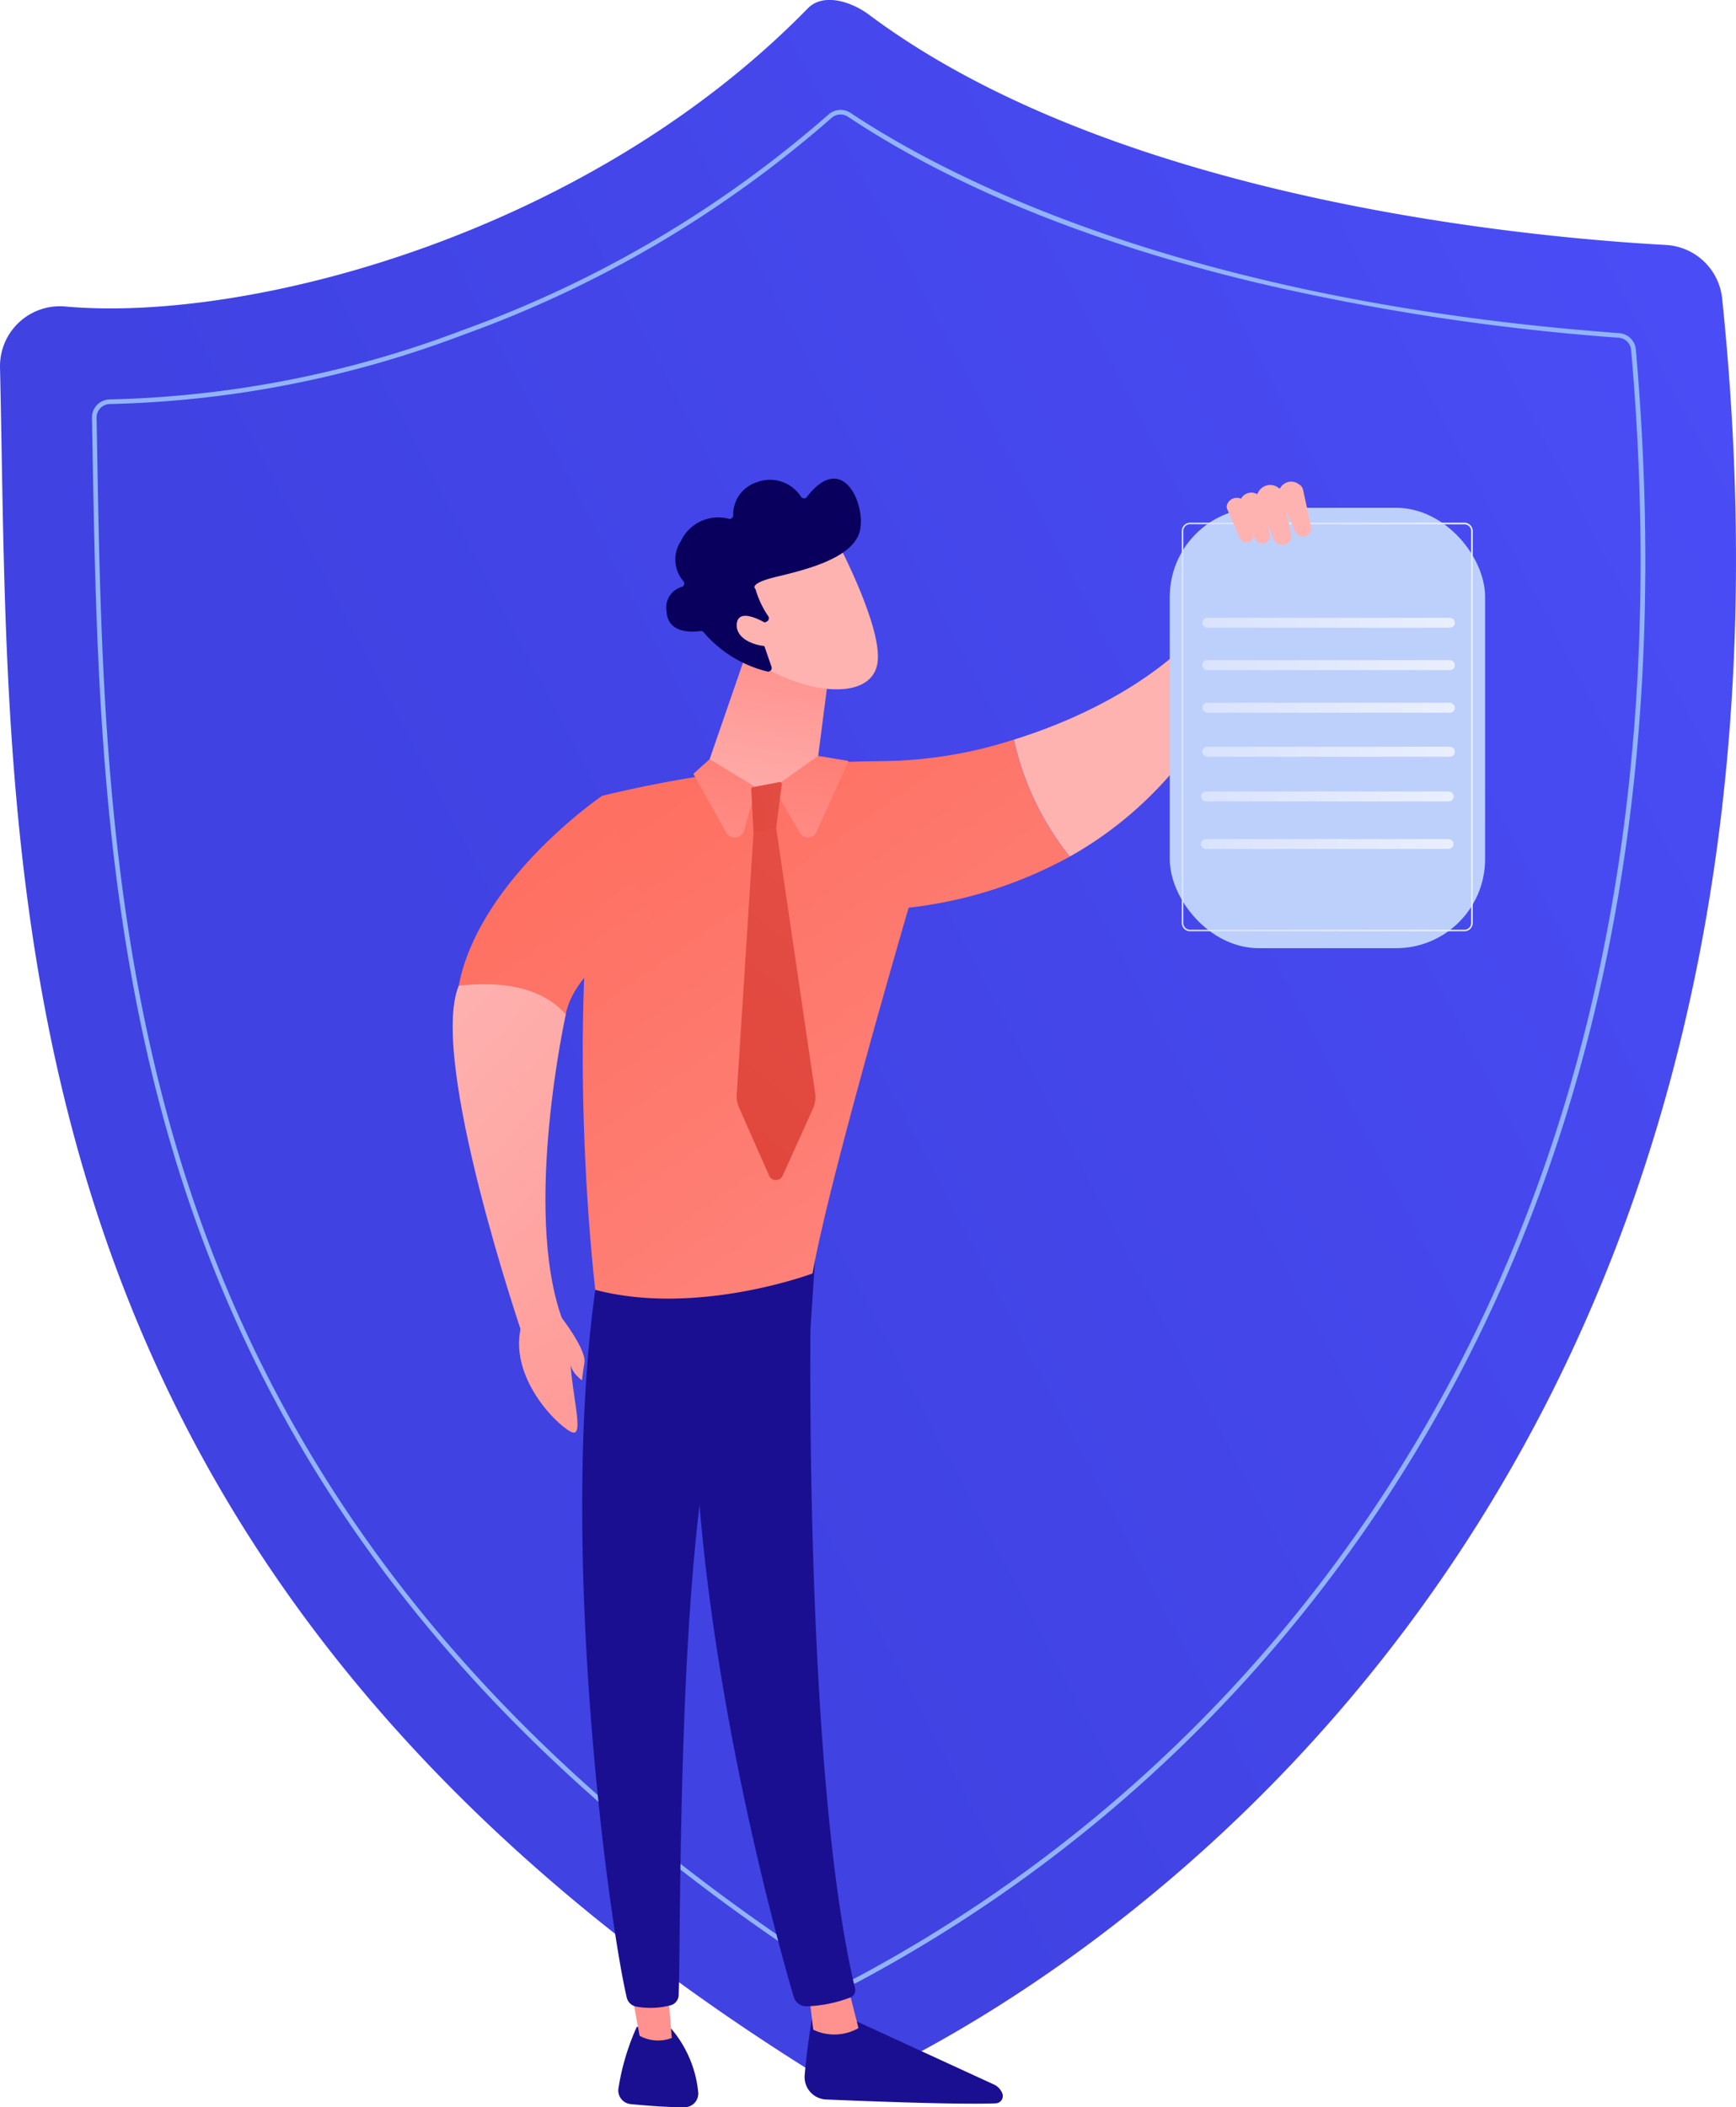
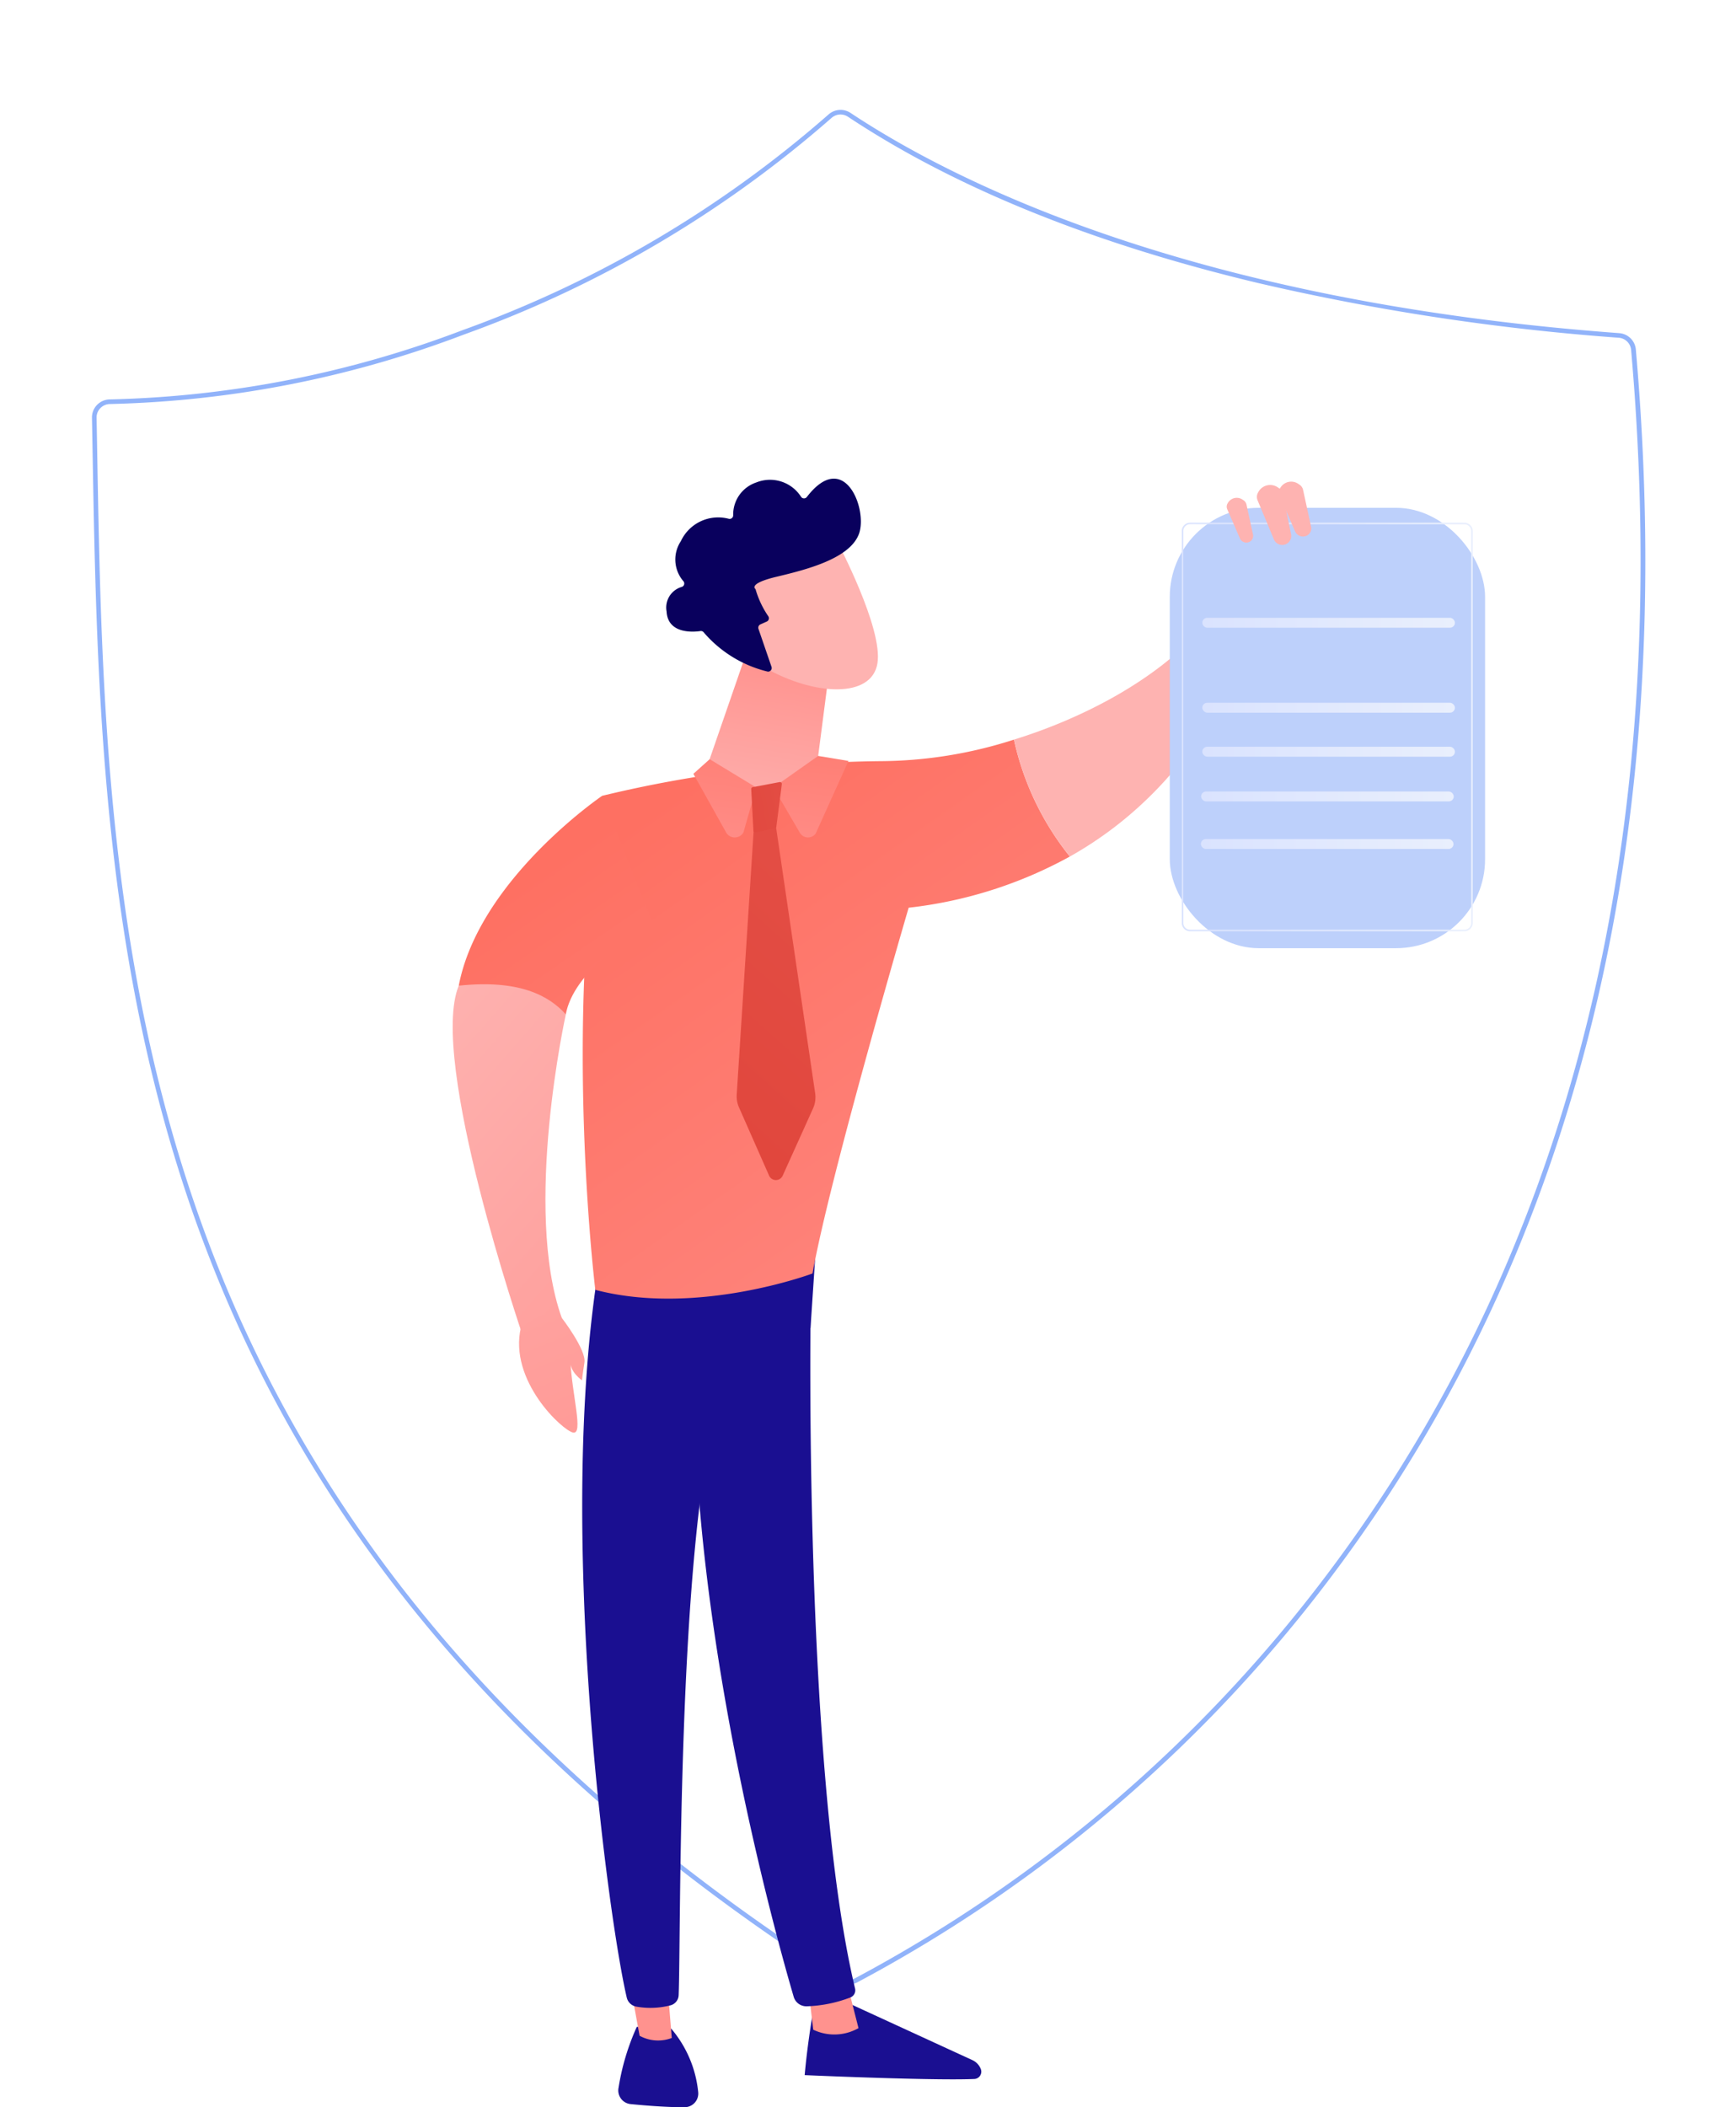
<svg xmlns="http://www.w3.org/2000/svg" xmlns:xlink="http://www.w3.org/1999/xlink" width="93.193" height="113.074" viewBox="0 0 93.193 113.074">
  <defs>
    <linearGradient id="linear-gradient" x1="0.305" y1="0.553" x2="1.262" y2="0.004" gradientUnits="objectBoundingBox">
      <stop offset="0" stop-color="#4042e2" />
      <stop offset="1" stop-color="#4f52ff" />
    </linearGradient>
    <linearGradient id="linear-gradient-2" x1="49.52" y1="-0.484" x2="46.685" y2="6.012" gradientUnits="objectBoundingBox">
      <stop offset="0" stop-color="#09005d" />
      <stop offset="1" stop-color="#1a0f91" />
    </linearGradient>
    <linearGradient id="linear-gradient-3" x1="192.905" y1="0.5" x2="193.905" y2="0.5" gradientUnits="objectBoundingBox">
      <stop offset="0" stop-color="#ff928e" />
      <stop offset="1" stop-color="#feb3b1" />
    </linearGradient>
    <linearGradient id="linear-gradient-4" x1="60.431" y1="0.031" x2="57.534" y2="0.887" xlink:href="#linear-gradient-2" />
    <linearGradient id="linear-gradient-5" x1="123.322" y1="-2.223" x2="116.305" y2="5.384" xlink:href="#linear-gradient-2" />
    <linearGradient id="linear-gradient-6" x1="223.419" y1="0.5" x2="224.419" y2="0.5" xlink:href="#linear-gradient-3" />
    <linearGradient id="linear-gradient-7" x1="42.664" y1="-0.035" x2="40.623" y2="0.806" xlink:href="#linear-gradient-2" />
    <linearGradient id="linear-gradient-8" x1="0.21" y1="0.095" x2="1.064" y2="1.478" gradientUnits="objectBoundingBox">
      <stop offset="0" stop-color="#fe7062" />
      <stop offset="1" stop-color="#ff928e" />
    </linearGradient>
    <linearGradient id="linear-gradient-9" x1="-31.349" y1="-0.492" x2="-31.004" y2="0.348" xlink:href="#linear-gradient-3" />
    <linearGradient id="linear-gradient-10" x1="0.338" y1="0.382" x2="2.482" y2="3.92" xlink:href="#linear-gradient-8" />
    <linearGradient id="linear-gradient-11" x1="0.572" y1="0.019" x2="0.374" y2="1.292" xlink:href="#linear-gradient-3" />
    <linearGradient id="linear-gradient-12" x1="-10.24" y1="31.848" x2="-10.624" y2="30.692" xlink:href="#linear-gradient-3" />
    <linearGradient id="linear-gradient-13" x1="-10.071" y1="16.128" x2="-9.866" y2="17.307" xlink:href="#linear-gradient-2" />
    <linearGradient id="linear-gradient-14" x1="-34.479" y1="152.427" x2="-35.729" y2="146.827" xlink:href="#linear-gradient-3" />
    <linearGradient id="linear-gradient-15" x1="1.275" y1="1.924" x2="0.358" y2="-0.193" xlink:href="#linear-gradient-3" />
    <linearGradient id="linear-gradient-16" x1="1" y1="2.308" x2="-0.264" y2="-2.643" xlink:href="#linear-gradient-3" />
    <linearGradient id="linear-gradient-17" x1="0.463" y1="0.966" x2="1.124" y2="-2.48" gradientUnits="objectBoundingBox">
      <stop offset="0" stop-color="#e1473d" />
      <stop offset="1" stop-color="#e9605a" />
    </linearGradient>
    <linearGradient id="linear-gradient-18" x1="0.654" y1="-1.302" x2="0.359" y2="1.625" xlink:href="#linear-gradient-8" />
    <linearGradient id="linear-gradient-19" x1="0.704" y1="-1.499" x2="0.353" y2="1.55" xlink:href="#linear-gradient-8" />
    <linearGradient id="linear-gradient-20" x1="-0.739" y1="0.846" x2="7.356" y2="-1.518" xlink:href="#linear-gradient-17" />
    <linearGradient id="linear-gradient-21" y1="0.5" x2="1" y2="0.5" gradientUnits="objectBoundingBox">
      <stop offset="0" stop-color="#dae3fe" />
      <stop offset="1" stop-color="#e9effd" />
    </linearGradient>
    <linearGradient id="linear-gradient-28" x1="0.728" y1="-3.994" x2="0.533" y2="-0.125" xlink:href="#linear-gradient-3" />
    <linearGradient id="linear-gradient-29" x1="0.793" y1="-5.286" x2="0.554" y2="-0.548" xlink:href="#linear-gradient-3" />
    <linearGradient id="linear-gradient-30" x1="0.755" y1="-4.544" x2="0.545" y2="-0.372" xlink:href="#linear-gradient-3" />
    <linearGradient id="linear-gradient-31" x1="0.72" y1="-3.718" x2="0.537" y2="-0.18" xlink:href="#linear-gradient-3" />
  </defs>
  <g id="Groupe_7821" data-name="Groupe 7821" transform="translate(-641.452 -169.298)">
    <g id="Groupe_7814" data-name="Groupe 7814" transform="translate(641.452 169.298)">
      <g id="Groupe_7813" data-name="Groupe 7813" transform="translate(0 0)">
-         <path id="Tracé_9323" data-name="Tracé 9323" d="M642.469,186.6a3.214,3.214,0,0,1,2.484-.855c9.759.878,27.966-3.823,39.866-16,.826-.845,2.332-.368,3.28.34,13.234,9.891,35.171,11.939,42.787,12.358a3.213,3.213,0,0,1,3.016,2.878c6.926,66.889-36.625,91.127-45.658,95.405a3.221,3.221,0,0,1-3.077-.178c-45.018-28.041-43.092-64.507-43.714-91.526A3.218,3.218,0,0,1,642.469,186.6Z" transform="translate(-641.452 -169.298)" fill="url(#linear-gradient)" />
        <g id="Groupe_7812" data-name="Groupe 7812" transform="translate(4.937 5.897)">
          <path id="Tracé_9324" data-name="Tracé 9324" d="M740.333,339.459a.977.977,0,0,1-.526-.153c-17.24-11.021-28.477-24.195-34.35-40.275-5.247-14.365-5.5-29-5.731-41.91q-.015-.866-.031-1.722a.959.959,0,0,1,.276-.695.971.971,0,0,1,.7-.292h.009a56.859,56.859,0,0,0,18.9-3.712,61.283,61.283,0,0,0,19.653-11.575.971.971,0,0,1,1.185-.086c5.557,3.687,18.306,10.125,41.257,11.817a.967.967,0,0,1,.9.884c2.286,26.075-3.137,48.123-16.116,65.531a77.338,77.338,0,0,1-25.677,22.081A.966.966,0,0,1,740.333,339.459Zm.329-.327.057.11-.057-.11a77.083,77.083,0,0,0,25.591-22.009c12.942-17.358,18.348-39.348,16.068-65.361a.72.72,0,0,0-.667-.659,125.231,125.231,0,0,1-19.375-2.94c-8.868-2.115-16.271-5.115-22-8.918a.723.723,0,0,0-.883.064,61.528,61.528,0,0,1-19.733,11.623,57.108,57.108,0,0,1-18.984,3.728h-.009a.725.725,0,0,0-.521.218.713.713,0,0,0-.206.517q.016.856.031,1.722c.226,12.892.483,27.5,5.716,41.829,5.854,16.027,17.058,29.16,34.251,40.151A.727.727,0,0,0,740.662,339.132Z" transform="translate(-699.695 -238.877)" fill="#91b3fa" />
        </g>
      </g>
    </g>
    <g id="Groupe_7820" data-name="Groupe 7820" transform="translate(665.754 194.98)">
      <g id="Groupe_7817" data-name="Groupe 7817">
-         <path id="Tracé_9325" data-name="Tracé 9325" d="M1151.528,1441.6s-.312,1.769-.466,3.52a1.206,1.206,0,0,0,1.154,1.307c2.332.1,7.319.286,9.109.206a.392.392,0,0,0,.345-.537h0a.878.878,0,0,0-.449-.474l-8.238-3.786Z" transform="translate(-1132.167 -1359.45)" fill="url(#linear-gradient-2)" />
+         <path id="Tracé_9325" data-name="Tracé 9325" d="M1151.528,1441.6s-.312,1.769-.466,3.52c2.332.1,7.319.286,9.109.206a.392.392,0,0,0,.345-.537h0a.878.878,0,0,0-.449-.474l-8.238-3.786Z" transform="translate(-1132.167 -1359.45)" fill="url(#linear-gradient-2)" />
        <path id="Tracé_9326" data-name="Tracé 9326" d="M1153.586,1425.816l.251,2.116a2.625,2.625,0,0,0,2.429-.085l-.6-2.358Z" transform="translate(-1134.482 -1344.7)" fill="url(#linear-gradient-3)" />
        <path id="Tracé_9327" data-name="Tracé 9327" d="M1085.161,960.072c-.108.552-.582,27.569,2.306,39.677a.411.411,0,0,1-.241.478,7.154,7.154,0,0,1-2.352.478.708.708,0,0,1-.7-.508c-.825-2.809-4.781-16.883-5.3-30.328-.577-15.023,0-.512,0-.512l.338-9.286Z" transform="translate(-1065.868 -918.729)" fill="url(#linear-gradient-4)" />
        <path id="Tracé_9328" data-name="Tracé 9328" d="M1034.066,1452.491a12.728,12.728,0,0,0-.979,3.265.736.736,0,0,0,.648.881c.77.076,1.955.173,2.9.167a.734.734,0,0,0,.726-.819,6.189,6.189,0,0,0-1.445-3.394Z" transform="translate(-1024.183 -1369.413)" fill="url(#linear-gradient-5)" />
        <path id="Tracé_9329" data-name="Tracé 9329" d="M1039.645,1419.044l.586,3.2a2.069,2.069,0,0,0,1.727.119l-.28-3.442Z" transform="translate(-1030.198 -1338.687)" fill="url(#linear-gradient-6)" />
        <path id="Tracé_9330" data-name="Tracé 9330" d="M1011.132,953.719c-2.362,14.254.512,35.231,1.482,39.336a.64.64,0,0,0,.517.486,4.3,4.3,0,0,0,1.847-.074.587.587,0,0,0,.422-.54c.13-3.319-.1-23.7,2.1-31.749a1.83,1.83,0,0,1,.706-1.009l4.272-3.037.327-4.909Z" transform="translate(-1003.27 -911.547)" fill="url(#linear-gradient-7)" />
        <g id="Groupe_7815" data-name="Groupe 7815" transform="translate(6.981 4.2)">
          <path id="Tracé_9331" data-name="Tracé 9331" d="M1026.477,638.705a66.539,66.539,0,0,0-14.888,1.859c-2.11,12.311-.369,26.511-.369,26.511,5.48,1.437,11.661-.879,11.661-.879.911-5.146,5.16-19.627,5.16-19.627a23.314,23.314,0,0,0,8.653-2.746,15.175,15.175,0,0,1-3-6.274A23.748,23.748,0,0,1,1026.477,638.705Z" transform="translate(-1010.545 -627.743)" fill="url(#linear-gradient-8)" />
          <path id="Tracé_9332" data-name="Tracé 9332" d="M1297.372,522.4a1.354,1.354,0,0,0-1.575-.443c-1.042,4.4-6.5,7.968-12.114,9.711a15.176,15.176,0,0,0,3,6.274C1295.994,532.706,1297.372,522.4,1297.372,522.4Z" transform="translate(-1260.532 -521.862)" fill="url(#linear-gradient-9)" />
        </g>
        <path id="Tracé_9333" data-name="Tracé 9333" d="M942.443,679.981l-2.715-6.854s-6.611,4.492-7.7,10.188a15.648,15.648,0,0,1,5.748,1.54C938.265,682.166,942.443,679.981,942.443,679.981Z" transform="translate(-931.703 -656.106)" fill="url(#linear-gradient-10)" />
        <path id="Tracé_9334" data-name="Tracé 9334" d="M1089.467,583.4l-2.252,6.513a.235.235,0,0,0,.107.283,5.294,5.294,0,0,0,5.491-.369,1.105,1.105,0,0,0,.509-.789l.729-5.637Z" transform="translate(-1073.724 -573.985)" fill="url(#linear-gradient-11)" />
        <g id="Groupe_7816" data-name="Groupe 7816" transform="translate(11.469)">
          <path id="Tracé_9335" data-name="Tracé 9335" d="M1109.41,512.241s2.473,4.655,2.156,6.536-3.382,1.745-6.059.218l-1.87-5.027Z" transform="translate(-1100.235 -508.856)" fill="url(#linear-gradient-12)" />
          <path id="Tracé_9336" data-name="Tracé 9336" d="M1068.888,479.975a.192.192,0,0,0,.084-.281,5.009,5.009,0,0,1-.688-1.461s-.445-.285,1.132-.662,3.927-.963,4.421-2.3c.482-1.308-.784-4.6-2.8-1.977a.192.192,0,0,1-.3,0,1.978,1.978,0,0,0-2.41-.783,1.815,1.815,0,0,0-1.242,1.753.191.191,0,0,1-.226.2,2.213,2.213,0,0,0-2.584,1.2,1.779,1.779,0,0,0,.128,2.136.191.191,0,0,1-.082.318,1.151,1.151,0,0,0-.812,1.314c.067,1.217,1.428,1.11,1.815,1.054a.192.192,0,0,1,.171.06,6.539,6.539,0,0,0,3.448,2.116.194.194,0,0,0,.2-.256l-.7-2.037a.193.193,0,0,1,.1-.239Z" transform="translate(-1063.497 -472.305)" fill="url(#linear-gradient-13)" />
-           <path id="Tracé_9337" data-name="Tracé 9337" d="M1109.945,559.755s-1.761-1.208-1.89-.191,1.586,1.474,2.435,1.094Z" transform="translate(-1104.272 -551.795)" fill="url(#linear-gradient-14)" />
        </g>
        <path id="Tracé_9338" data-name="Tracé 9338" d="M934.257,794.046s-2.311,10.425-.218,16.286c-2.566,1.19-2.092.966-2.092.966s-5.077-14.833-3.438-18.792C931.741,792.162,933.344,793.031,934.257,794.046Z" transform="translate(-928.184 -765.296)" fill="url(#linear-gradient-15)" />
        <path id="Tracé_9339" data-name="Tracé 9339" d="M972.515,1000.556s1.322,1.712,1.216,2.393-.131.959-.131.959-.664-.454-.623-1.035c.092,1.843.709,3.939.148,3.838s-3.464-2.777-2.808-5.63C971.807,1000.046,972.225,1000.159,972.515,1000.556Z" transform="translate(-966.659 -955.521)" fill="url(#linear-gradient-16)" />
        <path id="Tracé_9340" data-name="Tracé 9340" d="M1110.047,683.716l2.214,15.059a1.474,1.474,0,0,1-.112.818l-1.623,3.592a.4.4,0,0,1-.744,0l-1.611-3.651a1.47,1.47,0,0,1-.12-.685l.96-14.952Z" transform="translate(-1092.804 -665.797)" fill="url(#linear-gradient-17)" />
        <path id="Tracé_9341" data-name="Tracé 9341" d="M1131.324,649.579l1.426,2.445a.512.512,0,0,0,.84.031l1.762-3.9-1.626-.269Z" transform="translate(-1114.106 -633.005)" fill="url(#linear-gradient-18)" />
        <path id="Tracé_9342" data-name="Tracé 9342" d="M1081.529,649.951l2.5,1.517-.688,2.417a.543.543,0,0,1-.907.036l-1.78-3.185Z" transform="translate(-1067.734 -634.894)" fill="url(#linear-gradient-19)" />
        <path id="Tracé_9343" data-name="Tracé 9343" d="M1117.355,664.688l1.446-.273a.1.1,0,0,1,.116.109l-.294,2.287a.1.1,0,0,1-.078.084l-1.035.216a.1.1,0,0,1-.119-.091l-.117-2.23A.1.1,0,0,1,1117.355,664.688Z" transform="translate(-1101.248 -648.131)" fill="url(#linear-gradient-20)" />
      </g>
      <g id="Groupe_7818" data-name="Groupe 7818" transform="translate(38.495 1.567)">
        <rect id="Rectangle_768" data-name="Rectangle 768" width="16.926" height="23.631" rx="4.776" fill="#bdd0fb" />
        <path id="Tracé_9344" data-name="Tracé 9344" d="M1405.131,522.144h-14.726a.448.448,0,0,1-.447-.447v-21.03a.448.448,0,0,1,.447-.447h14.726a.448.448,0,0,1,.447.447V521.7A.448.448,0,0,1,1405.131,522.144ZM1390.405,500.3a.363.363,0,0,0-.362.362V521.7a.363.363,0,0,0,.362.362h14.726a.363.363,0,0,0,.363-.362v-21.03a.363.363,0,0,0-.363-.362Z" transform="translate(-1389.315 -499.421)" fill="url(#linear-gradient-21)" />
        <rect id="Rectangle_769" data-name="Rectangle 769" width="13.561" height="0.533" rx="0.267" transform="translate(1.746 5.902)" fill="url(#linear-gradient-21)" />
-         <rect id="Rectangle_770" data-name="Rectangle 770" width="13.561" height="0.533" rx="0.267" transform="translate(1.746 8.175)" fill="url(#linear-gradient-21)" />
        <rect id="Rectangle_771" data-name="Rectangle 771" width="13.561" height="0.533" rx="0.267" transform="translate(1.746 10.461)" fill="url(#linear-gradient-21)" />
        <rect id="Rectangle_772" data-name="Rectangle 772" width="13.561" height="0.533" rx="0.267" transform="translate(1.746 12.822)" fill="url(#linear-gradient-21)" />
        <rect id="Rectangle_773" data-name="Rectangle 773" width="13.561" height="0.533" rx="0.267" transform="translate(1.683 15.222)" fill="url(#linear-gradient-21)" />
        <rect id="Rectangle_774" data-name="Rectangle 774" width="13.561" height="0.533" rx="0.267" transform="translate(1.67 17.774)" fill="url(#linear-gradient-21)" />
      </g>
      <g id="Groupe_7819" data-name="Groupe 7819" transform="translate(41.55 0.176)">
        <path id="Tracé_9345" data-name="Tracé 9345" d="M1452.762,474.811l.43,1.977a.433.433,0,0,1-.289.5h0a.463.463,0,0,1-.57-.25l-.833-1.917a.425.425,0,0,1,.023-.392.679.679,0,0,1,1.016-.219A.451.451,0,0,1,1452.762,474.811Z" transform="translate(-1448.661 -474.38)" fill="url(#linear-gradient-28)" />
        <path id="Tracé_9346" data-name="Tracé 9346" d="M1419.472,484.851l.351,1.614a.354.354,0,0,1-.236.411h0a.377.377,0,0,1-.465-.2l-.68-1.565a.347.347,0,0,1,.019-.32.554.554,0,0,1,.83-.179A.367.367,0,0,1,1419.472,484.851Z" transform="translate(-1418.411 -483.64)" fill="url(#linear-gradient-29)" />
-         <path id="Tracé_9347" data-name="Tracé 9347" d="M1427.984,481.649l.4,1.833a.4.4,0,0,1-.268.467h0a.429.429,0,0,1-.529-.232l-.772-1.778a.393.393,0,0,1,.021-.363.629.629,0,0,1,.942-.2A.418.418,0,0,1,1427.984,481.649Z" transform="translate(-1426.07 -480.667)" fill="url(#linear-gradient-30)" />
        <path id="Tracé_9348" data-name="Tracé 9348" d="M1438.934,476.917l.444,2.161a.484.484,0,0,1-.313.553h0a.484.484,0,0,1-.607-.27l-.875-2.093a.476.476,0,0,1,.028-.429.722.722,0,0,1,1.087-.248A.482.482,0,0,1,1438.934,476.917Z" transform="translate(-1435.923 -476.274)" fill="url(#linear-gradient-31)" />
      </g>
    </g>
  </g>
</svg>